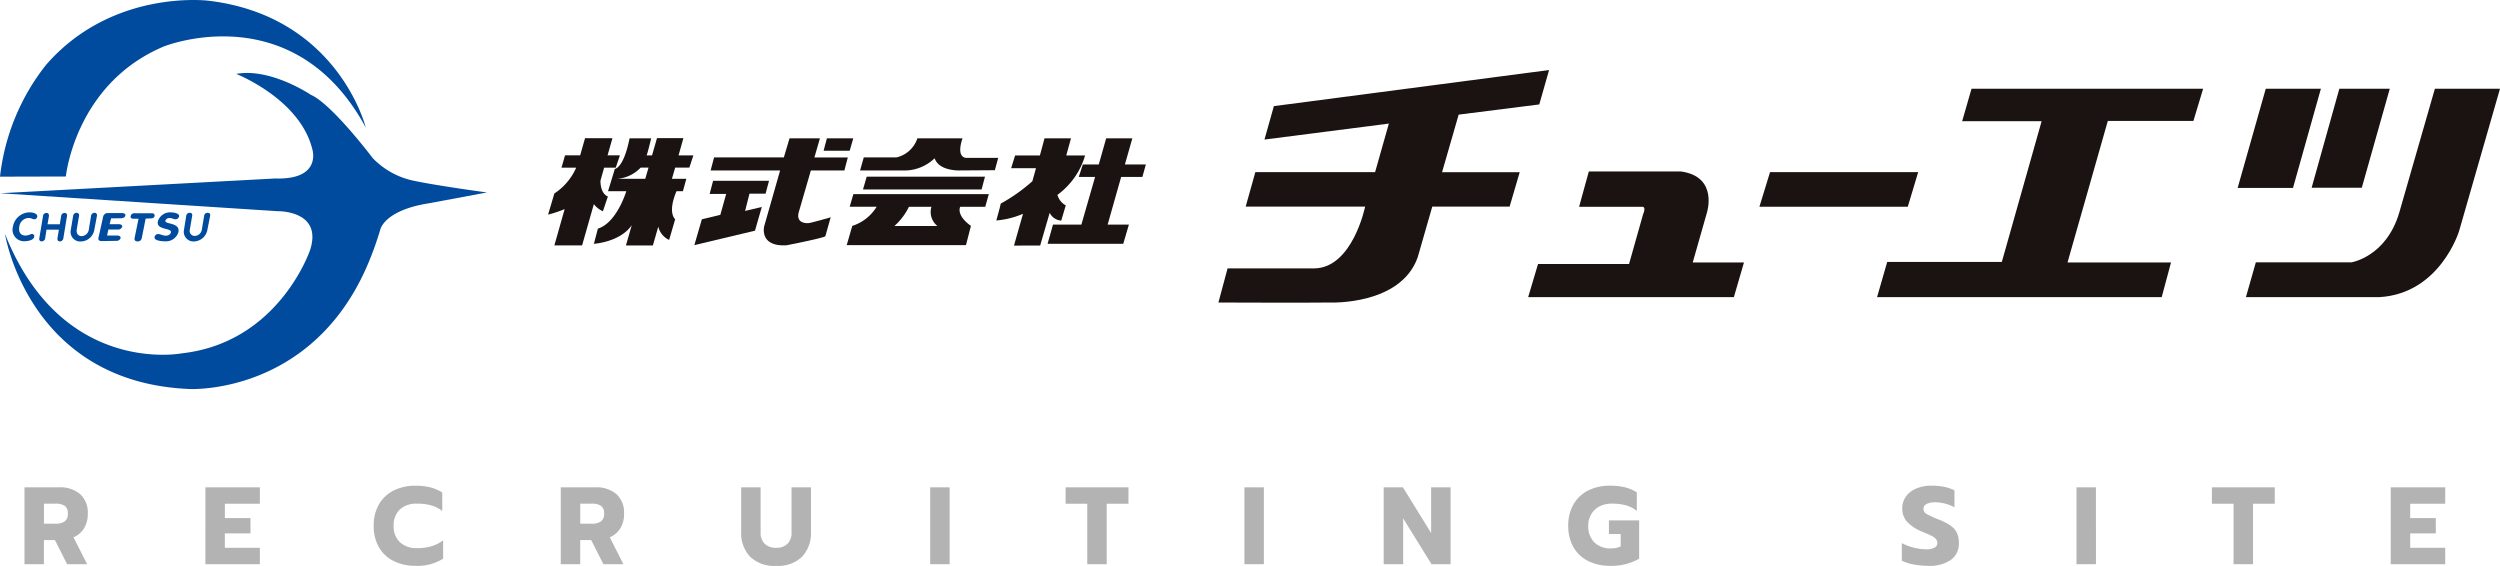
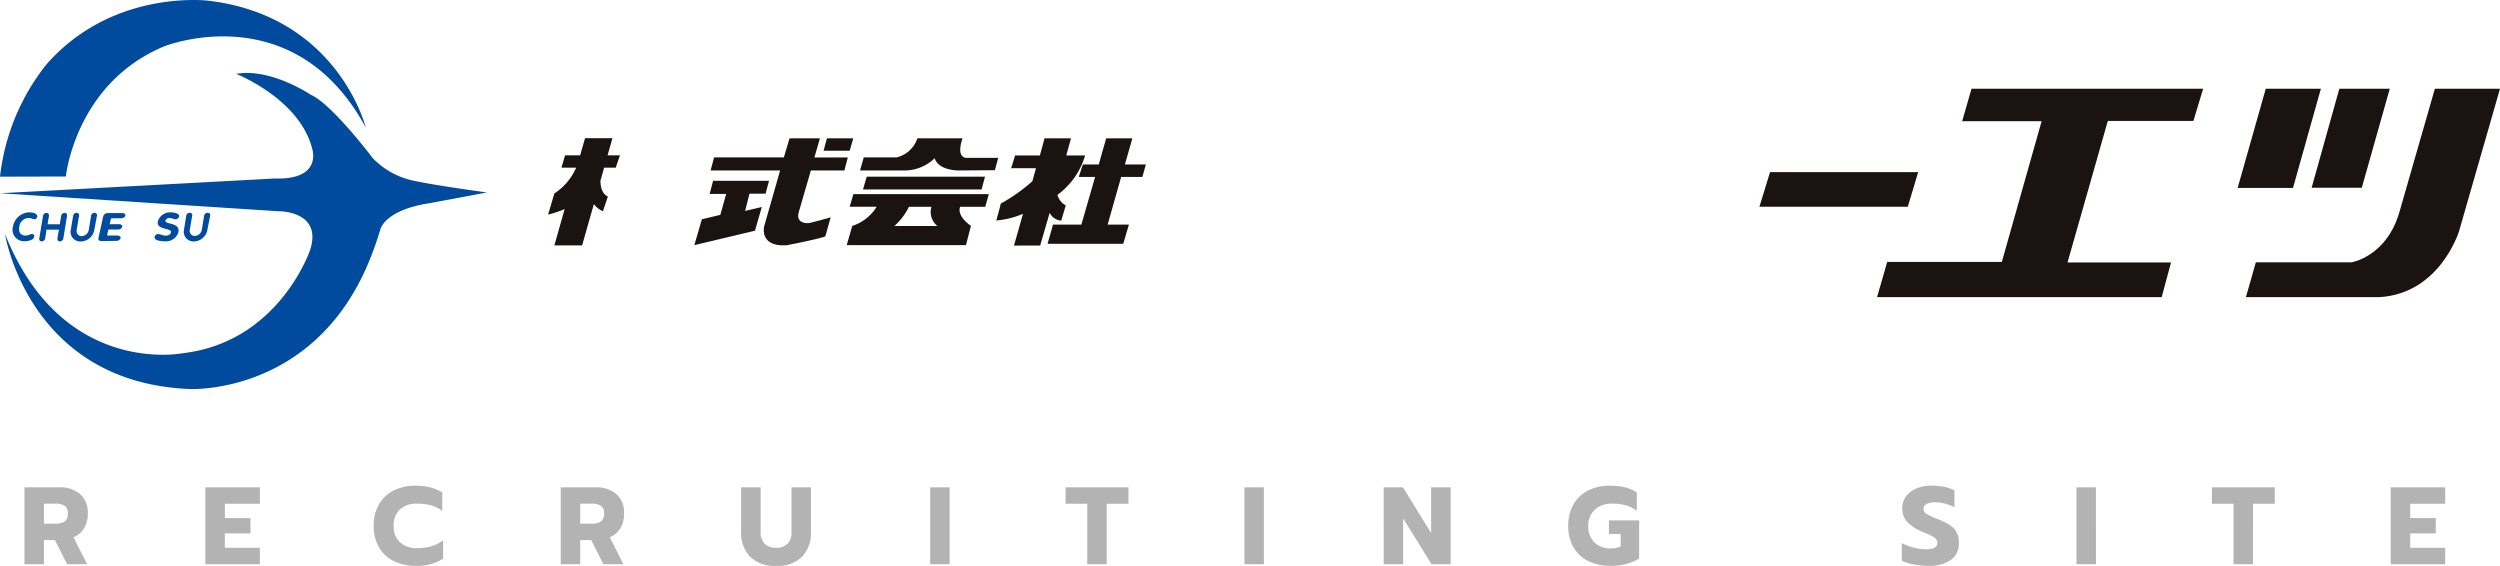
<svg xmlns="http://www.w3.org/2000/svg" width="257.016" height="58.17">
  <g id="Group_146" data-name="Group 146" transform="translate(20920 21151)">
    <g id="Group_24" data-name="Group 24" transform="translate(-21099.941 -21553.732)">
      <g id="Group_4" data-name="Group 4" transform="translate(236.281 409.926)">
        <g id="Group_1" data-name="Group 1" transform="translate(15.047 7.026)">
          <path id="Path_1" data-name="Path 1" d="M257.285,419.082h3.446l.352-1.337h-3.435l.568-1.965H255.09l-.583,1.965h-7.172l-.358,1.337h7.146c-.694,2.5-1.545,5.365-1.636,5.729,0,0-.561,2.144,2.307,1.967,0,0,3.705-.734,3.976-.92l.551-1.958s-2.108.618-2.319.6c0,0-1.279.113-.973-1.092Z" transform="translate(-245.309 -415.78)" fill="#1a1311" />
          <path id="Path_2" data-name="Path 2" d="M257.976,415.78h2.711l-.369,1.277h-2.683Z" transform="translate(-244.352 -415.78)" fill="#1a1311" />
          <path id="Path_3" data-name="Path 3" d="M247.37,419.786h5.748l-.352,1.322h-1.654l-.451,1.777,1.716-.409-.7,2.439-6.233,1.484.772-2.656,1.9-.458.6-2.15h-1.7Z" transform="translate(-245.446 -415.42)" fill="#1a1311" />
          <path id="Path_4" data-name="Path 4" d="M266.969,415.78h4.644s-.728,1.891.366,2.012h3.3l-.344,1.266-3.554.024s-2.176.117-2.637-1.252a4.5,4.5,0,0,1-2.868,1.252h-4.8l.381-1.339,3.359,0A2.968,2.968,0,0,0,266.969,415.78Z" transform="translate(-244.043 -415.78)" fill="#1a1311" />
          <path id="Path_5" data-name="Path 5" d="M261.733,419.4h12.16l-.348,1.313H261.353Z" transform="translate(-244.018 -415.455)" fill="#1a1311" />
          <path id="Path_6" data-name="Path 6" d="M260.5,421.048h13.924l-.366,1.3h-2.571s-.478.824,1.1,1.963l-.51,1.975H259.817l.572-1.975a4.55,4.55,0,0,0,2.505-1.971h-2.772Zm4.211,3.276h4.433a1.848,1.848,0,0,1-.618-1.976h-2.312A6.481,6.481,0,0,1,264.716,424.324Z" transform="translate(-244.156 -415.307)" fill="#1a1311" />
          <path id="Path_7" data-name="Path 7" d="M280.214,421.593h0a7.682,7.682,0,0,0,2.844-4.053h-1.937l.486-1.76h-2.722l-.474,1.76h-2.55l-.408,1.313h2.554l-.372,1.34a17.69,17.69,0,0,1-3.254,2.3c-.024.218-.453,1.733-.453,1.733a8.824,8.824,0,0,0,2.746-.686l-.929,3.268,2.693-.009.978-3.361a1.428,1.428,0,0,0,1.188.8l.466-1.564A1.747,1.747,0,0,1,280.214,421.593Z" transform="translate(-242.889 -415.78)" fill="#1a1311" />
          <path id="Path_8" data-name="Path 8" d="M288.511,419.75l.358-1.281h-2.155l.766-2.688h-2.691l-.762,2.688h-1.638l-.419,1.281h1.68l-1.41,4.9h-2.918l-.558,1.975h7.779l.583-1.975h-2.186l1.388-4.9Z" transform="translate(-242.454 -415.78)" fill="#1a1311" />
        </g>
        <g id="Group_2" data-name="Group 2" transform="translate(68.92)">
-           <path id="Path_9" data-name="Path 9" d="M300.583,413.049l-.969,3.438,12.79-1.643-1.415,4.991H298.678l-.995,3.546h12.281s-1.277,6.274-5.205,6.351l-8.936,0-.943,3.508s9.517.036,11.476,0c0,0,7.254.317,9.011-4.643l1.5-5.217h7.951l1.039-3.54h-7.983l1.707-5.917,8.287-1.047,1.007-3.538Z" transform="translate(-294.88 -409.333)" fill="#1a1311" />
-           <path id="Path_10" data-name="Path 10" d="M330.337,418.907l-1,3.633h6.532s.39-.009.04.792l-1.437,5.089h-9.356l-1.015,3.406h21.147l1.038-3.562h-5.268l1.456-5.112s1.219-3.718-2.674-4.247Z" transform="translate(-292.256 -408.473)" fill="#1a1311" />
          <path id="Path_11" data-name="Path 11" d="M347.008,418.972h15.229l-1.068,3.555H345.916Z" transform="translate(-290.297 -408.467)" fill="#1a1311" />
          <path id="Path_12" data-name="Path 12" d="M366.726,411.1h23.81l-1,3.316h-8.8l-4.143,14.55h10.641l-.957,3.561H357.014l1.043-3.618H369.84l4.092-14.47h-8.17Z" transform="translate(-289.3 -409.174)" fill="#1a1311" />
          <path id="Path_13" data-name="Path 13" d="M393.922,411.1l-2.892,10.2h5.691l2.868-10.2Z" transform="translate(-286.246 -409.174)" fill="#1a1311" />
          <path id="Path_14" data-name="Path 14" d="M411.238,411.1h6.694l-4.207,14.637s-1.947,6.433-8.2,6.791H391.81l1.021-3.577h9.832s3.586-.574,4.92-5.142Z" transform="translate(-286.176 -409.174)" fill="#1a1311" />
          <path id="Path_15" data-name="Path 15" d="M400.859,411.1l-2.85,10.183h5.157l2.878-10.183Z" transform="translate(-285.619 -409.174)" fill="#1a1311" />
        </g>
        <g id="Group_3" data-name="Group 3" transform="translate(72.067 12.648)">
          <path id="Path_16" data-name="Path 16" d="M297.768,420.939" transform="translate(-297.768 -420.939)" fill="#1a1311" />
        </g>
        <path id="Path_17" data-name="Path 17" d="M238.6,418.8l.432-1.273h-1.27l.5-1.759h-2.818l-.5,1.759h-1.555l-.367,1.273h1.512a6.1,6.1,0,0,1-2.242,2.651l-.647,2.172a11.414,11.414,0,0,0,1.705-.567l-1.058,3.732h2.851l1.209-4.243a2.356,2.356,0,0,0,.93.734l.512-1.519s-.764-.214-.764-1.625l.376-1.336Z" transform="translate(-231.639 -408.755)" fill="#1a1311" />
-         <path id="Path_18" data-name="Path 18" d="M245.78,418.794l.414-1.253h-1.525l.5-1.778h-2.716l-.511,1.778h-.558c.089-.162.473-1.759.473-1.759h-2.223c-.616,3.1-1.514,3.146-1.514,3.146l-.7,2.291H239.3c-.246.772-1.212,3.318-2.922,3.846l-.411,1.562s2.687-.163,3.893-1.915h0l-.6,2.086h2.77l.556-1.94a2,2,0,0,0,1.117,1.369l.62-2.131s-.82-.625.138-2.877h.657l.352-1.275h-1.482l.335-1.15Zm-4.532,1.15h-2.906a3.681,3.681,0,0,0,2.432-1.15h.809Z" transform="translate(-231.251 -408.756)" fill="#1a1311" />
      </g>
      <path id="Path_19" data-name="Path 19" d="M179.942,420.895l6.769-.018s.954-9.531,10.071-13.367c0,0,13.341-5.369,20.763,8.334,0,0-2.826-11.439-16.157-13.037,0,0-9.883-1.259-16.718,6.6A22.572,22.572,0,0,0,179.942,420.895Z" fill="#004b9e" />
      <path id="Path_20" data-name="Path 20" d="M204.224,409.712s6.552,2.569,7.823,7.742c0,0,1.026,3.156-3.808,3.009l-28.276,1.518,28.544,1.847s4.623-.1,3.317,3.974c0,0-3.18,9.514-13.181,10.636,0,0-12.357,2.411-18.193-12.28,0,0,2.4,15.274,18.98,15.949,0,0,12.343.648,18.16-12.445a33.063,33.063,0,0,0,1.437-3.923s.369-1.994,4.983-2.722L230,421.9s-4.877-.654-7.392-1.177a8.143,8.143,0,0,1-4.349-2.353s-4.2-5.566-6.358-6.506C211.9,411.867,207.771,409.065,204.224,409.712Z" transform="translate(0.002 0.618)" fill="#004b9e" />
      <g id="Group_5" data-name="Group 5" transform="translate(181.243 424.564)">
        <path id="Path_21" data-name="Path 21" d="M182.846,422.765c.309,0,.87.089.815.462a.314.314,0,0,1-.3.251c-.17,0-.265-.134-.609-.134a1,1,0,0,0-.937.92c-.089.481.111.885.627.885.351,0,.522-.163.686-.163a.228.228,0,0,1,.223.272c-.052.385-.7.476-1.009.476a1.177,1.177,0,0,1-1.179-1.49A1.749,1.749,0,0,1,182.846,422.765Z" transform="translate(-181.135 -422.765)" fill="#004b9e" />
        <path id="Path_22" data-name="Path 22" d="M184.032,423.134a.348.348,0,0,1,.353-.315c.171,0,.275.12.255.315l-.144.848h1.26l.137-.848a.356.356,0,0,1,.353-.315c.184,0,.283.12.251.324l-.375,2.276a.373.373,0,0,1-.355.33c-.175,0-.278-.125-.25-.33l.145-.877h-1.275l-.132.877a.368.368,0,0,1-.369.324c-.162,0-.272-.119-.238-.324Z" transform="translate(-180.91 -422.76)" fill="#004b9e" />
-         <path id="Path_23" data-name="Path 23" d="M193.077,423.413h-.547c-.22,0-.3-.147-.262-.281a.379.379,0,0,1,.385-.284h1.8c.207,0,.3.143.275.284s-.144.245-.393.245l-.527.022-.4,2.017a.417.417,0,0,1-.426.33c-.221,0-.347-.12-.314-.33Z" transform="translate(-180.136 -422.758)" fill="#004b9e" />
        <path id="Path_24" data-name="Path 24" d="M197.043,423.178a.378.378,0,0,1-.376.3c-.183,0-.314-.128-.606-.128a.41.41,0,0,0-.426.277c-.087.4,1.542.134,1.337,1.179a1.333,1.333,0,0,1-1.371.936c-.381,0-1.145-.076-1.078-.438a.376.376,0,0,1,.374-.311c.218,0,.466.168.767.168.316,0,.507-.151.541-.344.091-.484-1.529-.2-1.344-1.131a1.313,1.313,0,0,1,1.342-.919C196.459,422.765,197.1,422.854,197.043,423.178Z" transform="translate(-179.934 -422.765)" fill="#004b9e" />
        <path id="Path_25" data-name="Path 25" d="M197.532,423.1a.348.348,0,0,1,.354-.293.235.235,0,0,1,.258.293l-.241,1.42a.514.514,0,0,0,.513.664.755.755,0,0,0,.72-.664l.238-1.42a.35.35,0,0,1,.349-.293c.182,0,.3.1.267.293l-.283,1.445a1.444,1.444,0,0,1-1.383,1.207.993.993,0,0,1-1.023-1.207Z" transform="translate(-179.686 -422.762)" fill="#004b9e" />
        <path id="Path_26" data-name="Path 26" d="M189.718,423.177a.476.476,0,0,1,.522-.342h1.413c.28,0,.385.145.34.259-.022.149-.2.272-.468.272l-1,.011-.146.6h.937c.29,0,.378.143.357.281a.473.473,0,0,1-.478.266h-.943l-.138.619h1.043c.276,0,.38.154.348.275a.447.447,0,0,1-.466.27l-1.473.026c-.253,0-.384-.126-.339-.316Z" transform="translate(-180.41 -422.759)" fill="#004b9e" />
        <path id="Path_27" data-name="Path 27" d="M186.861,423.123a.362.362,0,0,1,.354-.317.251.251,0,0,1,.254.317l-.239,1.411c-.053.374.135.672.507.672a.778.778,0,0,0,.738-.672l.228-1.411a.361.361,0,0,1,.356-.317.248.248,0,0,1,.25.317l-.272,1.443a1.433,1.433,0,0,1-1.387,1.188.987.987,0,0,1-1.03-1.188Z" transform="translate(-180.645 -422.761)" fill="#004b9e" />
      </g>
    </g>
    <path id="Path_187" data-name="Path 187" d="M.509-7.9H4.057a3.153,3.153,0,0,1,2.175.7,2.555,2.555,0,0,1,.785,2.011,2.8,2.8,0,0,1-.384,1.5,2.337,2.337,0,0,1-1.085.927L6.95,0H4.893L3.639-2.475H2.509V0h-2Zm3.2,3.74a1.589,1.589,0,0,0,.927-.232.908.908,0,0,0,.328-.8.911.911,0,0,0-.322-.808,1.647,1.647,0,0,0-.932-.22h-1.2v2.057Zm15.4-3.74h5.6v1.684h-3.6v1.48h2.633v1.571H21.108v1.48h3.6V0h-5.6ZM40.714.17a4.932,4.932,0,0,1-2.266-.5A3.545,3.545,0,0,1,36.94-1.757a4.342,4.342,0,0,1-.531-2.187A4.342,4.342,0,0,1,36.94-6.13a3.58,3.58,0,0,1,1.509-1.435,4.886,4.886,0,0,1,2.266-.5,6.163,6.163,0,0,1,1.514.17,4.179,4.179,0,0,1,1.232.531v1.9a3.219,3.219,0,0,0-1.124-.576,5.212,5.212,0,0,0-1.441-.181,2.5,2.5,0,0,0-1.8.6,2.21,2.21,0,0,0-.633,1.678A2.218,2.218,0,0,0,39.1-2.26a2.488,2.488,0,0,0,1.791.61,5.1,5.1,0,0,0,1.458-.192,3.757,3.757,0,0,0,1.2-.61V-.565A4.935,4.935,0,0,1,40.714.17ZM55.641-7.9h3.548a3.153,3.153,0,0,1,2.175.7,2.555,2.555,0,0,1,.785,2.011,2.8,2.8,0,0,1-.384,1.5,2.337,2.337,0,0,1-1.085.927L62.082,0H60.026L58.771-2.475h-1.13V0h-2Zm3.2,3.74a1.589,1.589,0,0,0,.927-.232.908.908,0,0,0,.328-.8.911.911,0,0,0-.322-.808,1.647,1.647,0,0,0-.932-.22h-1.2v2.057ZM77.778.17a3.533,3.533,0,0,1-2.689-.955,3.523,3.523,0,0,1-.9-2.526V-7.9h2v4.61a1.585,1.585,0,0,0,.424,1.2,1.619,1.619,0,0,0,1.17.407,1.6,1.6,0,0,0,1.164-.407,1.6,1.6,0,0,0,.418-1.2V-7.9h2v4.588a3.531,3.531,0,0,1-.9,2.531A3.526,3.526,0,0,1,77.778.17ZM93.62-7.9h2V0h-2Zm16.148,1.684h-2.226V-7.9h6.464v1.684h-2.237V0h-2ZM125.927-7.9h2V0h-2Zm14.317,0h1.978l2.9,4.7V-7.9h2V0H145.16l-2.915-4.712V0h-2ZM163.522.17a4.932,4.932,0,0,1-2.266-.5,3.545,3.545,0,0,1-1.509-1.429,4.342,4.342,0,0,1-.531-2.187,4.342,4.342,0,0,1,.531-2.187,3.58,3.58,0,0,1,1.509-1.435,4.886,4.886,0,0,1,2.266-.5,6.348,6.348,0,0,1,1.52.164,4.079,4.079,0,0,1,1.226.525v1.9a3.145,3.145,0,0,0-1.124-.571,5.371,5.371,0,0,0-1.441-.175,2.731,2.731,0,0,0-1.249.277,2.1,2.1,0,0,0-.864.8,2.279,2.279,0,0,0-.316,1.209,2.279,2.279,0,0,0,.627,1.695,2.31,2.31,0,0,0,1.7.622,2.235,2.235,0,0,0,1.006-.2V-3.1H163.4V-4.5h3.107V-.565A5.65,5.65,0,0,1,163.522.17Zm32.68,0a7.821,7.821,0,0,1-1.48-.141,4.427,4.427,0,0,1-1.209-.39v-1.8a5.567,5.567,0,0,0,1.271.475,5.416,5.416,0,0,0,1.26.158,1.652,1.652,0,0,0,.836-.169.536.536,0,0,0,.283-.486.608.608,0,0,0-.153-.412,1.437,1.437,0,0,0-.446-.322q-.294-.147-.915-.407a4.375,4.375,0,0,1-1.593-1.028,2.029,2.029,0,0,1-.5-1.39,2.031,2.031,0,0,1,.379-1.209,2.463,2.463,0,0,1,1.057-.825,3.89,3.89,0,0,1,1.559-.294,6.609,6.609,0,0,1,1.288.113,4.592,4.592,0,0,1,1.085.362v1.752a4.28,4.28,0,0,0-2-.52,1.814,1.814,0,0,0-.864.175.548.548,0,0,0-.322.5.607.607,0,0,0,.328.531,8.72,8.72,0,0,0,1.209.554,6.38,6.38,0,0,1,1.249.644,1.956,1.956,0,0,1,.65.734,2.427,2.427,0,0,1,.2,1.062,2.042,2.042,0,0,1-.8,1.712A3.851,3.851,0,0,1,196.2.17ZM211.468-7.9h2V0h-2Zm16.148,1.684H225.39V-7.9h6.464v1.684h-2.237V0h-2ZM243.775-7.9h5.6v1.684h-3.6v1.48h2.633v1.571h-2.633v1.48h3.6V0h-5.6Z" transform="translate(-20917.992 -21093)" fill="#b3b3b3" />
  </g>
</svg>